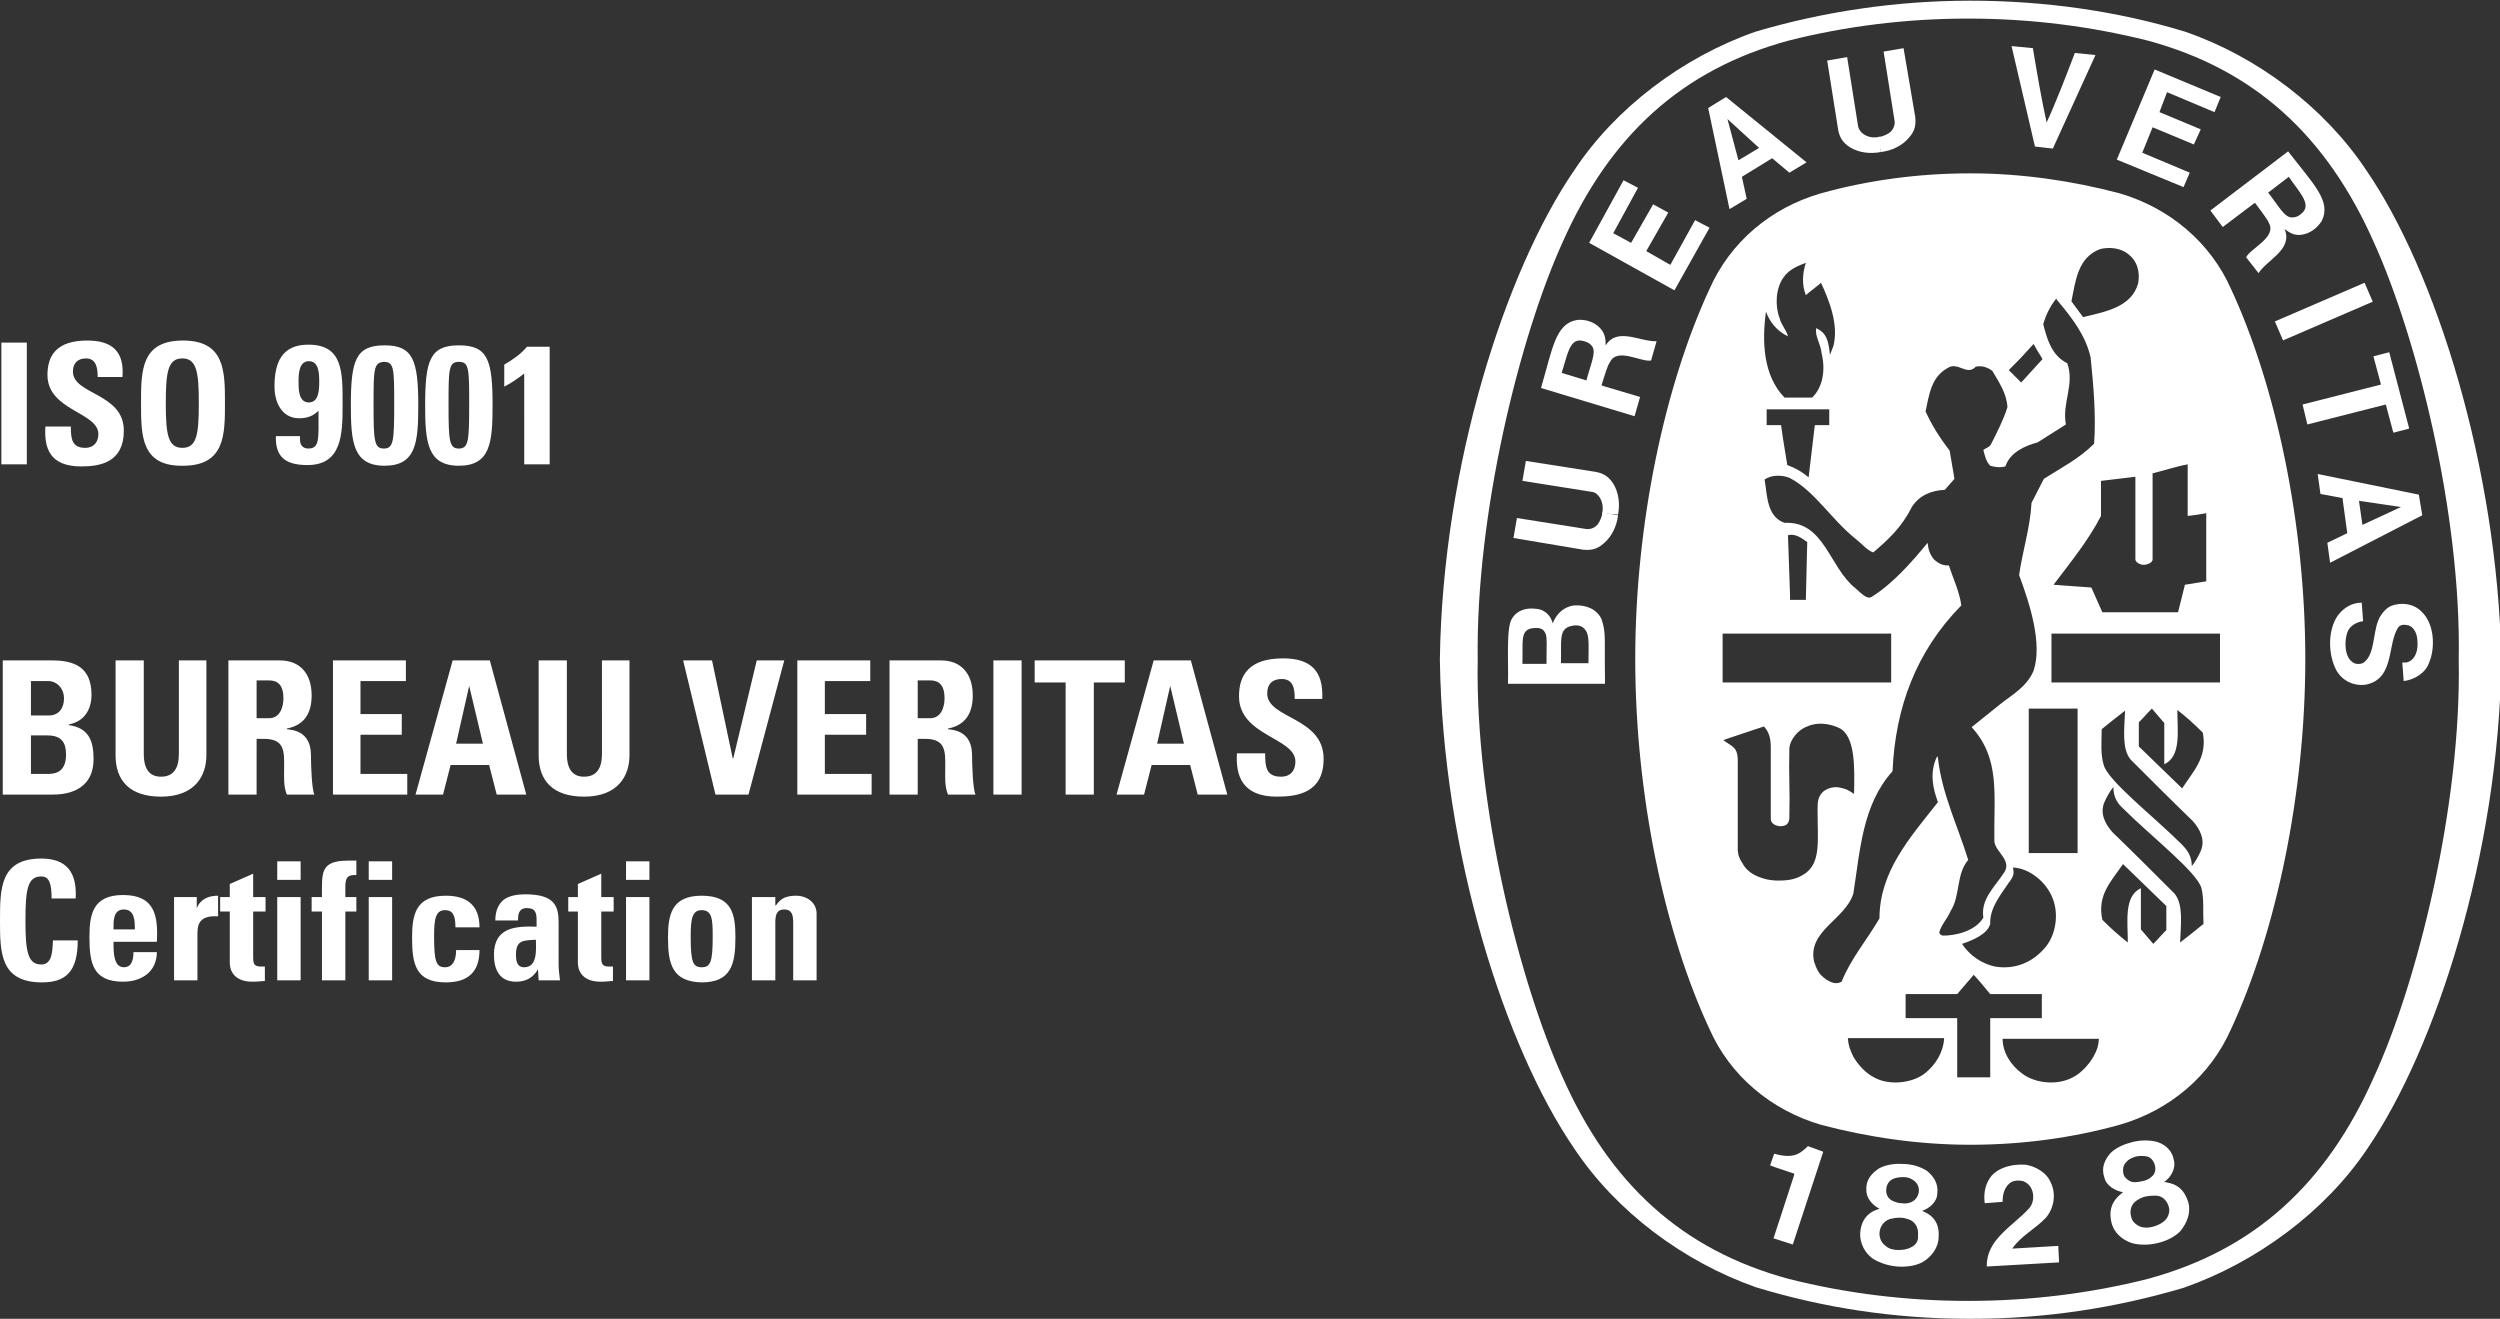
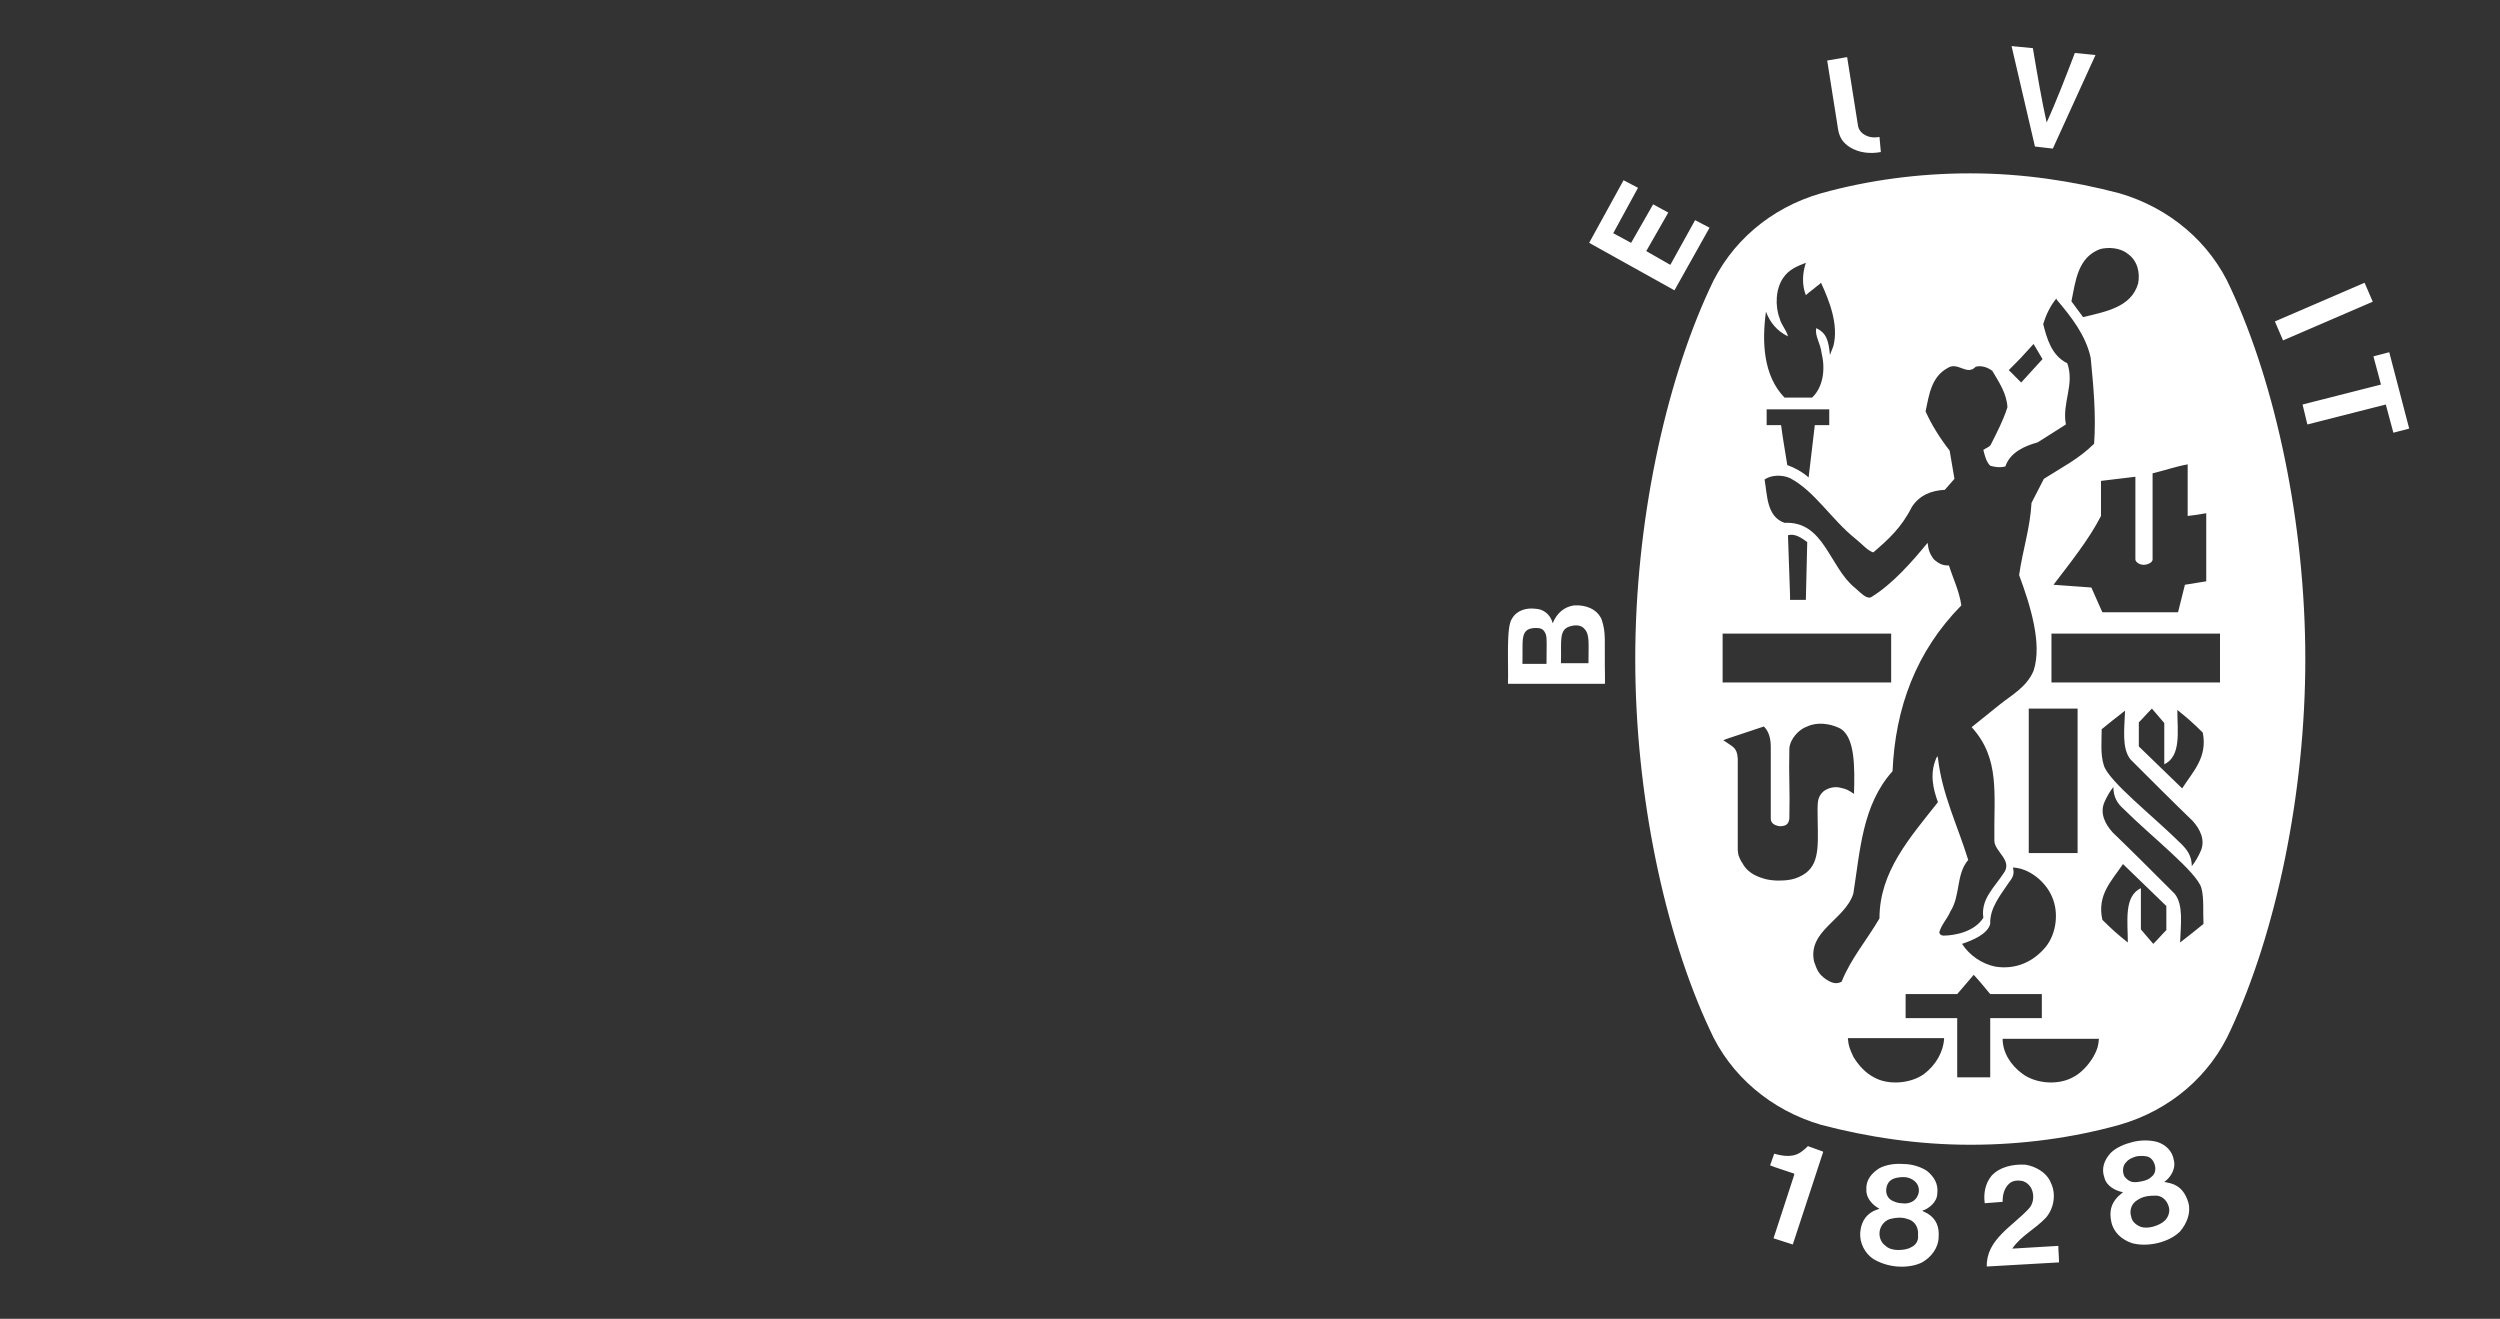
<svg xmlns="http://www.w3.org/2000/svg" viewBox="0 0 363.4 191.7">
  <rect x="0" y="0" width="363.4" height="191.7" fill="#333333" stroke="none" />
  <g fill="#fff">
-     <path d="M.2 67.5V49.8h3.7v17.7zm11.6.3c-4.6 0-5.4-2.7-5.2-5.8h3.7c0 1.7.1 3.1 2.1 3.1 1.2 0 1.9-.8 1.9-2 0-3.2-7.4-3.4-7.4-8.6 0-2.8 1.3-5 5.8-5 3.6 0 5.4 1.6 5.1 5.3h-3.6c0-1.3-.2-2.7-1.7-2.7-1.2 0-1.9.7-1.9 1.9 0 3.4 7.4 3.1 7.4 8.6 0 4.6-3.4 5.2-6.2 5.2zm8.7-9.2c0-4.7 0-9.1 6.1-9.1s6.1 4.5 6.1 9.1 0 9.1-6.1 9.1c-6.1.1-6.1-4.4-6.1-9.1zm8.4 0c0-4.5-.3-6.5-2.4-6.5s-2.4 2-2.4 6.5.3 6.5 2.4 6.5 2.4-1.9 2.4-6.5zm14.7 4.9c0 .4 0 .9.2 1.2s.5.5 1 .5c1.7 0 1.5-1.4 1.5-5.5-.8.8-1.7 1.1-2.8 1.1-2.6 0-3.6-2.4-3.6-4.6 0-3.4 1-6.1 4.9-6.1 5.1 0 5 4 5 8.8 0 4.2-.1 8.7-5.1 8.7-3 0-4.7-1-4.6-4.2h3.5zm1.3-5c1.5 0 1.5-2 1.5-3 0-1.1 0-3-1.5-3s-1.5 2-1.5 3c0 1.1 0 3 1.5 3zm15.9.4c0 5.4-.3 8.8-4.9 8.8S51 64.2 51 58.9c0-6.5.7-8.7 4.9-8.7 4.1 0 4.9 2.1 4.9 8.7zm-6.5 0c0 5.2.1 6.3 1.5 6.3s1.5-1.1 1.5-6.3c0-5.3 0-6.3-1.5-6.3-1.5.1-1.5 1.1-1.5 6.3zm17.3 0c0 5.4-.3 8.8-4.9 8.8s-4.9-3.5-4.9-8.8c0-6.5.7-8.7 4.9-8.7s4.9 2.1 4.9 8.7zm-6.4 0c0 5.2.1 6.3 1.5 6.3s1.5-1.1 1.5-6.3c0-5.3 0-6.3-1.5-6.3s-1.5 1.1-1.5 6.3zm8.1-5.9c1.2-.7 2.4-1.5 3.3-2.6h3.3v17.1h-3.7V54.3c-.9.7-1.9 1.4-2.9 1.9zM.4 115.5V96h7.2c3.1 0 5.7.9 5.7 5 0 2.2-1.1 3.9-3.3 4.3v.1c2.9.4 3.6 2.3 3.6 4.9 0 4.9-4.3 5.2-6 5.2zM4.5 104h2.7c.9 0 2.1-.6 2.1-2.5 0-1.4-1-2.5-2.3-2.5H4.5zm0 8.5h2.3c.9 0 2.8 0 2.8-2.8 0-1.7-.6-2.8-2.7-2.8H4.5zM30 96v13.8c0 2.9-1.6 6-6.6 6-4.5 0-6.6-2.3-6.6-6V96h4.1v13.6c0 2.4 1 3.3 2.5 3.3 1.8 0 2.6-1.2 2.6-3.3V96zm7.3 19.5h-4.1V96h7.5c2.8 0 4.6 1.8 4.6 5.1 0 2.5-1 4.3-3.6 4.8v.1c.9.1 3.5.3 3.5 3.8 0 1.2.1 4.9.5 5.7h-4c-.5-1.2-.4-2.5-.4-3.8 0-2.3.2-4.3-2.9-4.3h-1.1zm0-11.1h1.8c1.6 0 2.1-1.6 2.1-2.9 0-1.9-.8-2.6-2.1-2.6h-1.8zm11.1 11.1V96H59v3h-6.6v4.8h6v3h-6v5.7h6.8v3zm12 0L65.8 96h5.4l5.3 19.5h-4.3l-1.1-4.3h-5.6l-1.1 4.3zm7.8-15.8l-1.9 8.4h3.9zM91.5 96v13.8c0 2.9-1.6 6-6.6 6-4.5 0-6.6-2.3-6.6-6V96h4.1v13.6c0 2.4 1 3.3 2.5 3.3 1.8 0 2.6-1.2 2.6-3.3V96zm7.8 0h4.2l3 14.2h.1L110 96h4l-5.2 19.5H104zm16.6 19.5V96h10.6v3h-6.6v4.8h6v3h-6v5.7h6.8v3zm17.5 0h-4.1V96h7.5c2.8 0 4.6 1.8 4.6 5.1 0 2.5-1 4.3-3.6 4.8v.1c.9.1 3.5.3 3.5 3.8 0 1.2.1 4.9.5 5.7h-4c-.5-1.2-.4-2.5-.4-3.8 0-2.3.2-4.3-2.9-4.3h-1.1zm0-11.1h1.8c1.6 0 2.1-1.6 2.1-2.9 0-1.9-.8-2.6-2.1-2.6h-1.8zm11 11.1V96h4.1v19.5zM163.5 96v3.2H159v16.3h-4.1V99.2h-4.5V96zm-1.2 19.5l5.4-19.5h5.4l5.3 19.5h-4.3l-1.1-4.3h-5.6l-1.1 4.3zm7.8-15.8l-1.9 8.4h3.9zm15.5 16.1c-5 0-6-3-5.8-6.3h4.1c0 1.9.1 3.4 2.3 3.4 1.4 0 2.1-.9 2.1-2.2 0-3.5-8.2-3.7-8.2-9.5 0-3.1 1.5-5.5 6.4-5.5 4 0 5.9 1.8 5.7 5.9h-4c0-1.5-.2-2.9-1.9-2.9-1.3 0-2.1.7-2.1 2.1 0 3.7 8.2 3.4 8.2 9.5 0 4.9-3.7 5.5-6.8 5.5zM0 133.8c0-4.6 0-9 6-9 3.7 0 5.2 2 5 5.8H7.5c0-2.3-.4-3.2-1.5-3.2-2 0-2.3 1.9-2.3 6.4 0 4.4.3 6.4 2.3 6.4 1.7 0 1.6-2.2 1.7-3.5h3.6c0 4.6-1.8 6.1-5.2 6.1-6.1 0-6.1-4.4-6.1-9zm16.5 3.2c0 1.4 0 3.6 1.5 3.6 1.2 0 1.4-1.2 1.4-2.2h3.4c0 1.3-.5 2.4-1.3 3.1s-2 1.2-3.6 1.2c-4.4 0-4.9-2.7-4.9-6.5 0-3.3.5-6.1 4.9-6.1 4.6 0 5.1 3 4.9 6.8h-6.3zm3.1-1.9c0-1.2 0-2.9-1.6-2.9s-1.5 1.8-1.5 2.9zm9-4.7v1.6c.6-1.4 1.8-1.8 3.1-1.8v3c-3-.2-3 1.5-3 2.7v6.6h-3.4v-12.1zm3.4 0h1.4v-1.9l3.4-1.5v3.4h1.8v2.1h-1.8v6.5c0 .9 0 1.5 1.1 1.5h.6v2.1c-.5 0-.9.1-1.8.1-2.9 0-3.3-1.9-3.3-2.7v-7.5H32zm11.7-5.2v2.7h-3.4v-2.7zm0 17.3h-3.4v-12.1h3.4zm8.2-15.3c-1.4-.1-1.7.4-1.7 1.7v1.5h1.6v2.1h-1.6v10h-3.4v-10h-1.5v-2.1h1.5c0-3.5-.3-5.3 3.8-5.3h1.2v2.1zm5.1-2v2.7h-3.4v-2.7zm0 17.3h-3.4v-12.1H57zm9.2-7.8c0-1.8-.5-2.4-1.5-2.4-1.4 0-1.6 1.3-1.6 3.8 0 3.7.3 4.5 1.6 4.5 1.1 0 1.6-1 1.6-2.5h3.4c0 3.3-1.8 4.7-4.9 4.7-4.4 0-4.9-2.7-4.9-6.5 0-3.3.5-6.1 4.9-6.1 3.1 0 4.9 1.4 4.9 4.6h-3.5zm15 5.5c0 .7.1 1.5.2 2.3h-3.1l-.1-1.6c-.7 1.2-1.7 1.8-3.2 1.8-2.4 0-3.2-1.8-3.2-3.9 0-4 3.1-4.2 6.2-4.1v-.9c0-1-.1-1.8-1.4-1.8-1.2 0-1.3.9-1.3 1.8H72c0-1.5.5-2.4 1.2-3 .8-.6 1.9-.8 3.2-.8 4.3 0 4.8 1.8 4.8 4.1zm-6.2-1.5c0 .9.1 1.9 1.2 1.9 2 0 1.7-2.7 1.7-4-1.7.1-2.9 0-2.9 2.1zm7.7-8.3H84v-1.9l3.4-1.5v3.4h1.8v2.1h-1.8v6.5c0 .9 0 1.5 1.1 1.5h.6v2.1c-.5 0-.9.1-1.8.1-2.9 0-3.3-1.9-3.3-2.7v-7.5h-1.4v-2.1zm11.7-5.2v2.7H91v-2.7zm0 17.3H91v-12.1h3.4zm2.7-6.2c0-3.3.5-6.1 4.9-6.1 4.5 0 4.9 2.8 4.9 6.1 0 3.8-.6 6.5-4.9 6.5-4.3-.1-4.9-2.7-4.9-6.5zm6.5-.2c0-2.5-.1-3.8-1.6-3.8-1.4 0-1.6 1.3-1.6 3.8 0 3.7.3 4.5 1.6 4.5s1.6-.8 1.6-4.5zm9.2-4.5c.4-.6.8-.9 1.2-1.1.5-.2 1-.3 1.7-.3 1.6 0 3 1 3 2.6v9.7h-3.4v-8.4c0-1.1-.2-1.9-1.3-1.9s-1.3.8-1.3 1.9v8.4h-3.4v-12.1h3.4v1.2zM344 24.8c-6.1-9.2-15.9-16.6-26.4-20.2-9.8-3-20.5-4.5-31.2-4.5-10.8 0-21.4 1.6-31.2 4.5-10.6 3.7-20.4 11.1-26.4 20.2-10 14.6-19.1 42.9-19.5 71v.1c.4 28.2 9.5 56.4 19.5 71 6.1 9.2 15.9 16.5 26.4 20.2 9.8 3 20.2 4.6 31 4.6h.4c10.8 0 21-1.6 30.8-4.5 10.6-3.7 20.6-11.1 26.7-20.2 10-14.6 19.1-42.9 19.5-71v-.1C363 67.7 354 39.4 344 24.8zm1.1 131.7c-6.9 15.6-17.4 25.2-32.9 29.4-8.3 2.1-17.1 3.2-26.1 3.2s-17.8-1.1-26.1-3.2c-15.5-4.2-26-13.8-32.9-29.4-6.2-13.7-12.7-39.4-12.3-60.6-.3-21.2 6.1-46.9 12.3-60.6C234 19.7 244.5 10.1 260 5.9c8.3-2.1 17.1-3.2 26.1-3.2s17.7 1.1 26.1 3.2c15.5 4.2 26 13.8 32.9 29.4 6.2 13.7 12.7 39.4 12.3 60.6.4 21.2-6 46.9-12.3 60.6zM296.9 52.2c-1-1.7-.2-.2-1.3-2.2" />
    <path d="M324.3 42c-3-6.8-9-11.8-16.2-13.9-6.8-1.8-14.2-2.9-21.6-2.9h-.2c-7.4 0-14.8 1-21.6 2.9-7.3 2.1-13.2 7.1-16.2 13.9-6.5 14-10.8 34.1-10.8 53.8 0 19.8 4.3 39.9 10.8 53.8 3 6.8 9 11.8 16.2 13.9 6.8 1.8 14.2 2.9 21.6 2.9h.2c7.4 0 14.8-1 21.6-2.9 7.3-2.1 13.2-7.1 16.2-13.9 6.5-14 10.8-34.1 10.8-53.8S330.8 56 324.3 42zm-12.6 40.1c.2 0 1.2-.2 1.2-.8V68.8c1.7-.4 3.4-1 5.1-1.3V75c1-.1 1.5-.2 2.7-.4v9.9l-3.1.5-1 4h-11l-1.6-3.6c-2.7-.2-2.9-.2-5.5-.4 2.5-3.3 5.1-6.5 6.9-10v-5.1l5-.6v12c0 .4.6.8 1.2.8zm-6.4-45.9c1.2-.3 2.9-.2 4 .7 1.4 1 1.8 2.7 1.5 4.3-1 3.5-4.8 4.1-8 4.9l-1.7-2.3c.6-2.9.9-6.4 4.2-7.6zM295.6 50l1.3 2.2-3.1 3.4-1.8-1.8c1.6-1.6 1.8-1.8 3.6-3.8zm-38.9-4.7c.6 1.6 1.6 2.8 3.2 3.6-.2-.9-1-1.7-1.2-2.6-.7-1.8-.6-4.3.5-5.9.8-1.2 2-1.7 3.3-2.2-.5 1.5-.6 3.2 0 4.7.8-.7.9-.7 1.6-1.3.3-.2.4-.3.6-.5 1.2 2.6 2.6 6.1 1.8 9.2l-.5 1.3c-.2-2.1-.5-3.2-2-3.9-.2 1.2.6 2.1.8 3.7.6 2.5.1 5-1.4 6.4h-4c-3.1-3.2-3.3-8.1-2.7-12.5zm9.2 16.5h-2.1l-.9 7.6c-.9-.8-2-1.4-3.1-1.8-.5-3.2-.6-3.5-.9-5.8h-2.1v-2.3h9.1zm-15.5 30.3h24.5v7.1h-24.5zm9.5-14.3c1-.3 2 .4 2.8 1-.1 4.1-.1 4.1-.2 8.4h-2.3v-.7c-.1-3.3-.2-5.4-.3-8.7zm2.6 49.1c-1.4 1-2.7 1.1-4.1 1.1-.5 0-1.3-.1-1.7-.2-1.1-.3-2.6-.8-3.4-2.3l-.2-.3-.2-.4-.2-.5-.1-.7v-13.3c-.1-1.7-.7-1.7-2.1-2.7l.5-.2 5.4-1.8c.8.8 1 1.9 1 3V119c0 .7.6 1 1.3 1.1.9 0 1.3-.3 1.4-1.1.1-4.6-.1-6 0-10.2.1-1.4 1.4-2.8 2.6-3.2 1.5-.7 3.3-.4 4.6.2 2.4 1.1 2.3 5.8 2.2 9.6-.9-.6-1.1-.7-2-.9-.8-.2-1.7 0-2.4.5-.8.7-.9 1.4-.9 2.6 0 4.6.5 7.6-1.7 9.3zm3 15.5c-1.2-.8-1.4-1.5-1.8-2.6-1-4.5 4.5-6.1 5.7-9.9 1-6.3 1.3-12.9 5.7-17.8.4-9.2 3.4-17.4 10-24.1-.3-2.1-1.2-3.9-1.8-5.8-.9 0-1.4-.2-2.2-.9-.6-.8-.8-1.4-.9-2.4-2.3 2.8-5.1 6-8.2 7.9-.6.3-1.3-.4-2.3-1.3-3.8-3-4.5-9.8-10.3-9.5-2.6-.9-2.5-4-2.9-6.3 1-.7 2.6-.7 3.7-.2 3.6 1.9 6 6 9.5 8.8.9.7 1.7 1.7 2.6 2 2.2-1.9 4.1-3.6 5.6-6.6 1.1-1.7 2.8-2.4 4.8-2.5l1.4-1.6-.7-4.1c-1.4-1.8-2.6-3.7-3.5-5.7.5-2.3.8-5 3.2-6.3 1.5-1 2.8 1.2 4.1-.2.9-.2 1.7.1 2.4.6 1 1.7 2.1 3.3 2.2 5.3-.6 1.9-1.5 3.6-2.4 5.4-.2.4-.7.5-1.1.8.2.8.4 1.7 1 2.3.7.2 1.4.3 2.2.1.7-2.1 2.9-3 4.7-3.5l4.1-2.6c-.6-3.1 1.3-5.8.2-8.9-2.3-1.1-3-3.7-3.5-5.7.4-1.3 1-2.6 1.9-3.7l.1.2c2.2 2.6 4.2 5.2 4.9 8.4.4 4.1.8 8.3.5 12.5-2.2 2.2-4.8 3.5-7.3 5.1l-1.8 3.5c-.2 3.7-1.3 6.9-1.8 10.5 1.6 4.3 3.4 10 2.1 13.9-1 2.4-3.3 3.6-4.9 4.9l-4.1 3.3c4.2 4.6 3.2 9.8 3.3 16.5 0 1.6 2.8 2.9 1.3 4.8-1.3 2-3.3 3.7-2.9 6.4-1.3 2.1-4.3 2.6-5.8 2.6-.3 0-.6-.2-.6-.5.3-1.1 1.2-2 1.6-3 1.5-2.3.8-5.4 2.6-7.5-1.5-4.9-3.8-9.5-4.4-14.8l-.1-.3c-1.2 2.4-.6 4.8.1 6.7-4.1 5.2-8.5 10.1-8.5 16.9-1.8 3.1-4.2 5.9-5.5 9.2-.9.5-1.7 0-2.2-.3zm27.1-16.3c2.4.1 4.8 2.1 5.7 4.3 1 2.3.6 5.3-.9 7.2-1.8 2.2-4.4 3.4-7.4 2.9-1.9-.4-3.7-1.6-4.8-3.3 1.5-.5 3.7-1.4 4.1-2.9-.1-2.3 1.5-4.2 2.7-6 .7-.9.8-1.3.6-2.2zm2.3-2.1v-21h7.1v21zm-15.2 32.1c-1.9 1.4-5.2 1.7-7.3.5-1.2-.6-2.3-1.8-3-3-.5-1.1-.7-1.5-.8-2.7h14c-.1 2-1.2 3.9-2.9 5.2zm9.6.5h-4.8V148H277v-3.5h7.5l2.4-2.8c1.2 1.3 1.2 1.4 2.4 2.8h7.5v3.5h-7.5zm15-3c-.7 1.2-1.8 2.4-3 3-2.2 1.2-5.4.9-7.3-.5-1.8-1.3-2.9-3.2-2.9-5.1h14c-.1 1.1-.2 1.5-.8 2.6zm10.6-18.4c-.8.8-1 1.1-1.9 2l-1.8-2.1v-6c-2.5 1.2-1.9 4.8-1.9 7.9-1.5-1.2-2.3-1.9-3.7-3.3-.8-3.6 1.3-5.6 3-8.1l6.3 6.1zm-9.4-29.2c1.1-.9 2.1-1.7 3.4-2.7-.1 2.7-.5 5.5.8 7.1 3.2 3.2 6.1 6.1 9 8.9 1.1 1.2 1.9 2.8 1.2 4.4-.3.7-.8 1.6-1.3 2.2 0-1.5-.7-2.4-1.5-3.2-3.9-3.9-10.7-9.2-11.3-11.5-.5-1.6-.3-3.4-.3-5.2zm14.8 28.3c-1.1.9-2.1 1.7-3.4 2.7.1-2.7.5-5.5-.8-7.1-3.2-3.2-6.1-6.1-9-8.9-1.1-1.2-1.9-2.8-1.2-4.4.3-.7.8-1.6 1.3-2.2 0 1.5.6 2.4 1.5 3.2 3.9 3.9 10.7 9.2 11.3 11.5.4 1.5.2 3.4.3 5.2zm-3.1-19.7l-6.3-6.1V105c.8-.8 1-1.1 1.9-2l1.8 2.1v6c2.5-1.2 1.9-4.8 1.9-7.9 1.5 1.2 2.3 1.9 3.7 3.3.7 3.6-1.4 5.6-3 8.1zm5.5-15.4h-24.5v-7.1h24.5zm-33.9 84.9c-.1-3.9 3.7-5.8 6.1-8.4.6-.6.9-1.8.4-2.9-.3-.6-.7-.9-1.2-1.1-.8-.2-1.6-.1-2.1.4-.7.7-.9 1.6-.9 2.6l-2.6.2c-.2-1.5.1-2.9 1-4 1.2-1.3 3.1-1.7 4.9-1.6 1.4.2 3.1 1.1 3.7 2.6.8 1.6.5 3.7-.7 5.1-1.6 1.7-3.6 2.6-4.9 4.5l6.7-.4c0 .8.1 1.6.1 2.4zM265 167.4v.1l-4.4 13.4-2.8-.9 3-9.2v-.2c-1.1-.4-2.5-.8-3.5-1.2l.6-1.7c1.4.4 2.9.6 4.1-.4.4-.3.5-.4.8-.7zm53.1 7.4c-.4-1.3-1.1-2.4-2.6-2.8l-.9-.2c.9-.6 1.7-1.9 1.4-3.1-.2-1.4-1.2-2.3-2.4-2.7-1.1-.3-2.4-.3-3.6 0s-2.4.8-3.2 1.6c-.9 1-1.4 2.2-.9 3.6.3 1.2 1.6 1.9 2.7 2.1l-.7.6c-1.1 1.1-1.3 2.3-1 3.7.3 1.5 1.5 2.6 3 3.1 1.1.3 2.4.3 3.7 0s2.5-.9 3.3-1.7c1-1.2 1.6-2.7 1.2-4.2zm-9.3-3.8c-.3-.6-.3-1.6.3-2.1.3-.4.8-.6 1.4-.8.5-.1 1.1-.1 1.6 0 .8.2 1.2 1.1 1.2 1.8 0 .5-.2.9-.6 1.2-.3.3-.8.5-1.3.6s-1 .2-1.5.1c-.4-.1-.8-.4-1.1-.8zm5.9 6.4c-.4.4-1 .7-1.7.9s-1.4.2-1.9 0c-.7-.3-1.2-.8-1.3-1.4-.3-.9 0-1.9.8-2.4.3-.2.8-.5 1.4-.6.5-.1 1.1-.1 1.5-.1 1 .1 1.6.9 1.8 1.8.1.6-.1 1.3-.6 1.8zm-32.9 2.4c.1-1.4-.3-2.6-1.6-3.4l-.8-.4c1-.3 2.2-1.3 2.2-2.5.2-1.4-.5-2.5-1.5-3.3-.9-.6-2.2-1-3.4-1-1.3-.1-2.5.1-3.5.6-1.1.7-2 1.7-1.9 3.1-.1 1.2.9 2.3 1.9 2.8l-.8.3c-1.4.7-1.9 1.9-2 3.2-.1 1.5.7 3 1.9 3.8 1 .6 2.2 1 3.5 1.1s2.6-.1 3.6-.6c1.4-.8 2.4-2.2 2.4-3.7zm-7.6-6.4c-.1-.7.1-1.6.9-2 .4-.2 1-.3 1.6-.3s1.1.2 1.5.5c.7.5.9 1.4.6 2.1-.2.5-.5.8-.9 1s-.9.3-1.5.2c-.5 0-1-.2-1.4-.4s-.7-.6-.8-1.1zm3.6 7.9c-.5.3-1.2.4-1.9.4s-1.4-.2-1.8-.6c-.6-.4-.9-1.1-.9-1.8 0-.9.6-1.8 1.5-2.1.4-.1.9-.2 1.5-.2s1.1.2 1.4.3c.9.4 1.3 1.3 1.2 2.3.1.7-.3 1.4-1 1.7zm52.877-134.574l13.039-5.624 1.188 2.754-13.038 5.625zM295.8 21.3l-3.4-14.6 3.1.3c.6 3.6 1.3 7.7 2 10.8 1.3-2.8 2.8-6.7 4.1-10.1l3 .3-6.2 13.6zm-55.5 8.4l-3.2 5.6-2.6-1.4 3.6-6.6-2.1-1.1-5 9.1 12.4 6.9 5.1-9.1-2.1-1.1-3.6 6.5-3.5-2 3.2-5.6zM232.8 90c-.7-1.5-2.3-2.1-4-2-1.4.2-2.5 1.1-3.1 2.6-.2-.9-1-2-2.4-2.1-1.4-.2-2.8.2-3.5 1.4-.9 1.2-.5 6.5-.6 9.5h14.1v-1c-.1-5.6.2-6.3-.5-8.4zm-8 6.5h-3.5c.1-3.3-.4-5 1.6-5.2 1.2-.1 1.5.2 1.8.9.2.7.1 1.4.1 4.3zm6.1-.1h-4c.1-3.2-.4-5 1.5-5.4.7-.2 1.5-.1 1.9.4.8.8.6 2.1.6 5zM345 51.8l2.3-.6 2.9 11.1-2.3.6-1.1-4.1-11.4 2.9-.7-2.9 11.4-2.9zm-71.6-29.7c-1.6.3-3.2.1-4.5-.7-1.1-.7-1.5-1.5-1.7-2.5l-1.6-10.1 2.9-.5 1.6 10.1c.2.8.9 1.3 1.7 1.5.4.1.9.1 1.4 0" />
-     <path d="M273.4 22.1c1.6-.2 3.1-.9 4.1-2.1.9-1 1-1.9.9-3l-1.7-10-2.9.5 1.6 10.1c.1.8-.4 1.6-1.1 1.9-.4.2-.8.4-1.3.4m78.6 52l-14.7-3 .4 2.9 3.2.6.7 5.1-2.9 1.4.4 2.9 13.4-6.9zm-8.2 4.4l-.5-3.5 6.1.9zm6.1 20h.3l.3-.1.2-.1c.9-.5 1.2-1.8 1.1-2.8 0-1-.4-2.1-1.3-2.4-.5-.1-1.1-.2-1.5.3-1.6 2.4-.5 7.4-4.6 8.3-1.8.3-3.4-.5-4.3-1.9-1.3-2.3-1.4-5.9.1-8.1.9-1.2 2.1-1.9 3.5-1.9l.2 2.7c-.9.1-1.8.6-2.2 1.4-.6 1.4-.5 3.7.6 4.5.4.4 1.3.4 1.7.1 1.6-1.2 1.3-4.1 2.1-6.1.3-.8 1-1.7 1.8-2.1 1.5-.6 3.3-.4 4.5.8 1.9 1.8 2 5.3 1.1 7.4-.5 1.5-2.1 2.5-3.7 2.7l-.2-2.7zM235.2 74.9c-.2 1.6-.9 3.1-2.1 4.1-1 .9-1.9 1-3 .9L220 78.2l.5-2.9 10.1 1.6c.8.1 1.6-.4 1.9-1.1.2-.4.4-.8.4-1.3" />
-     <path d="M235.2 74.8c.3-1.6.1-3.2-.7-4.5-.7-1.1-1.5-1.5-2.5-1.7L221.8 67l-.5 2.9 10.1 1.6c.8.1 1.3.9 1.5 1.7.1.4.1.9 0 1.4m18-60.5l-2.6 1.6 3.1 14.7 2.5-1.5-.7-3.2 4.4-2.7 2.5 2.1 2.5-1.5zm1.8 9.2l-1.6-6 4.6 4.2zm67.2-4.5l-6-2.5 1.1-2.9 6.9 2.9.9-2.2-9.6-4-5.5 13.1 9.7 4 .9-2.1-6.9-2.9 1.5-3.7 6 2.5zm-86.5 31.4c0-1-.1-1.8-.9-2.6s-2-1.2-3.2-1.1c-3.2.5-3.6 4.1-5.3 9.9l13.6 4.1.8-2.8-5.4-1.6-.2-.1c.4-1.3.9-3 1.2-3.3 1-2.3 4.6 0 6-.3l.8-2.8c-2.4.1-5.7-2.1-7.4.6zm-2.8 5.1l-3.6-1.1c.8-2.4 1.1-4.9 2.8-4.7.7.1 1.2.3 1.6.8.7.8-.2 2.7-.8 5zm102-33.3l-11.3 8.6 1.8 2.4 4.5-3.4.2-.1c.8 1.1 1.9 2.5 2 2.9 1.2 2.1-2.7 3.7-3.3 5l1.8 2.3c1.3-2 5-3.4 3.8-6.4.8.6 1.5 1 2.6.8s2.1-.9 2.8-2c1.4-2.9-1.2-5.3-4.9-10.1zm2.2 8.8c-.5.5-.9.8-1.6.8-1.1.1-2-1.7-3.5-3.6l3-2.3c1.4 2.1 3.2 3.8 2.1 5.1z" />
  </g>
</svg>